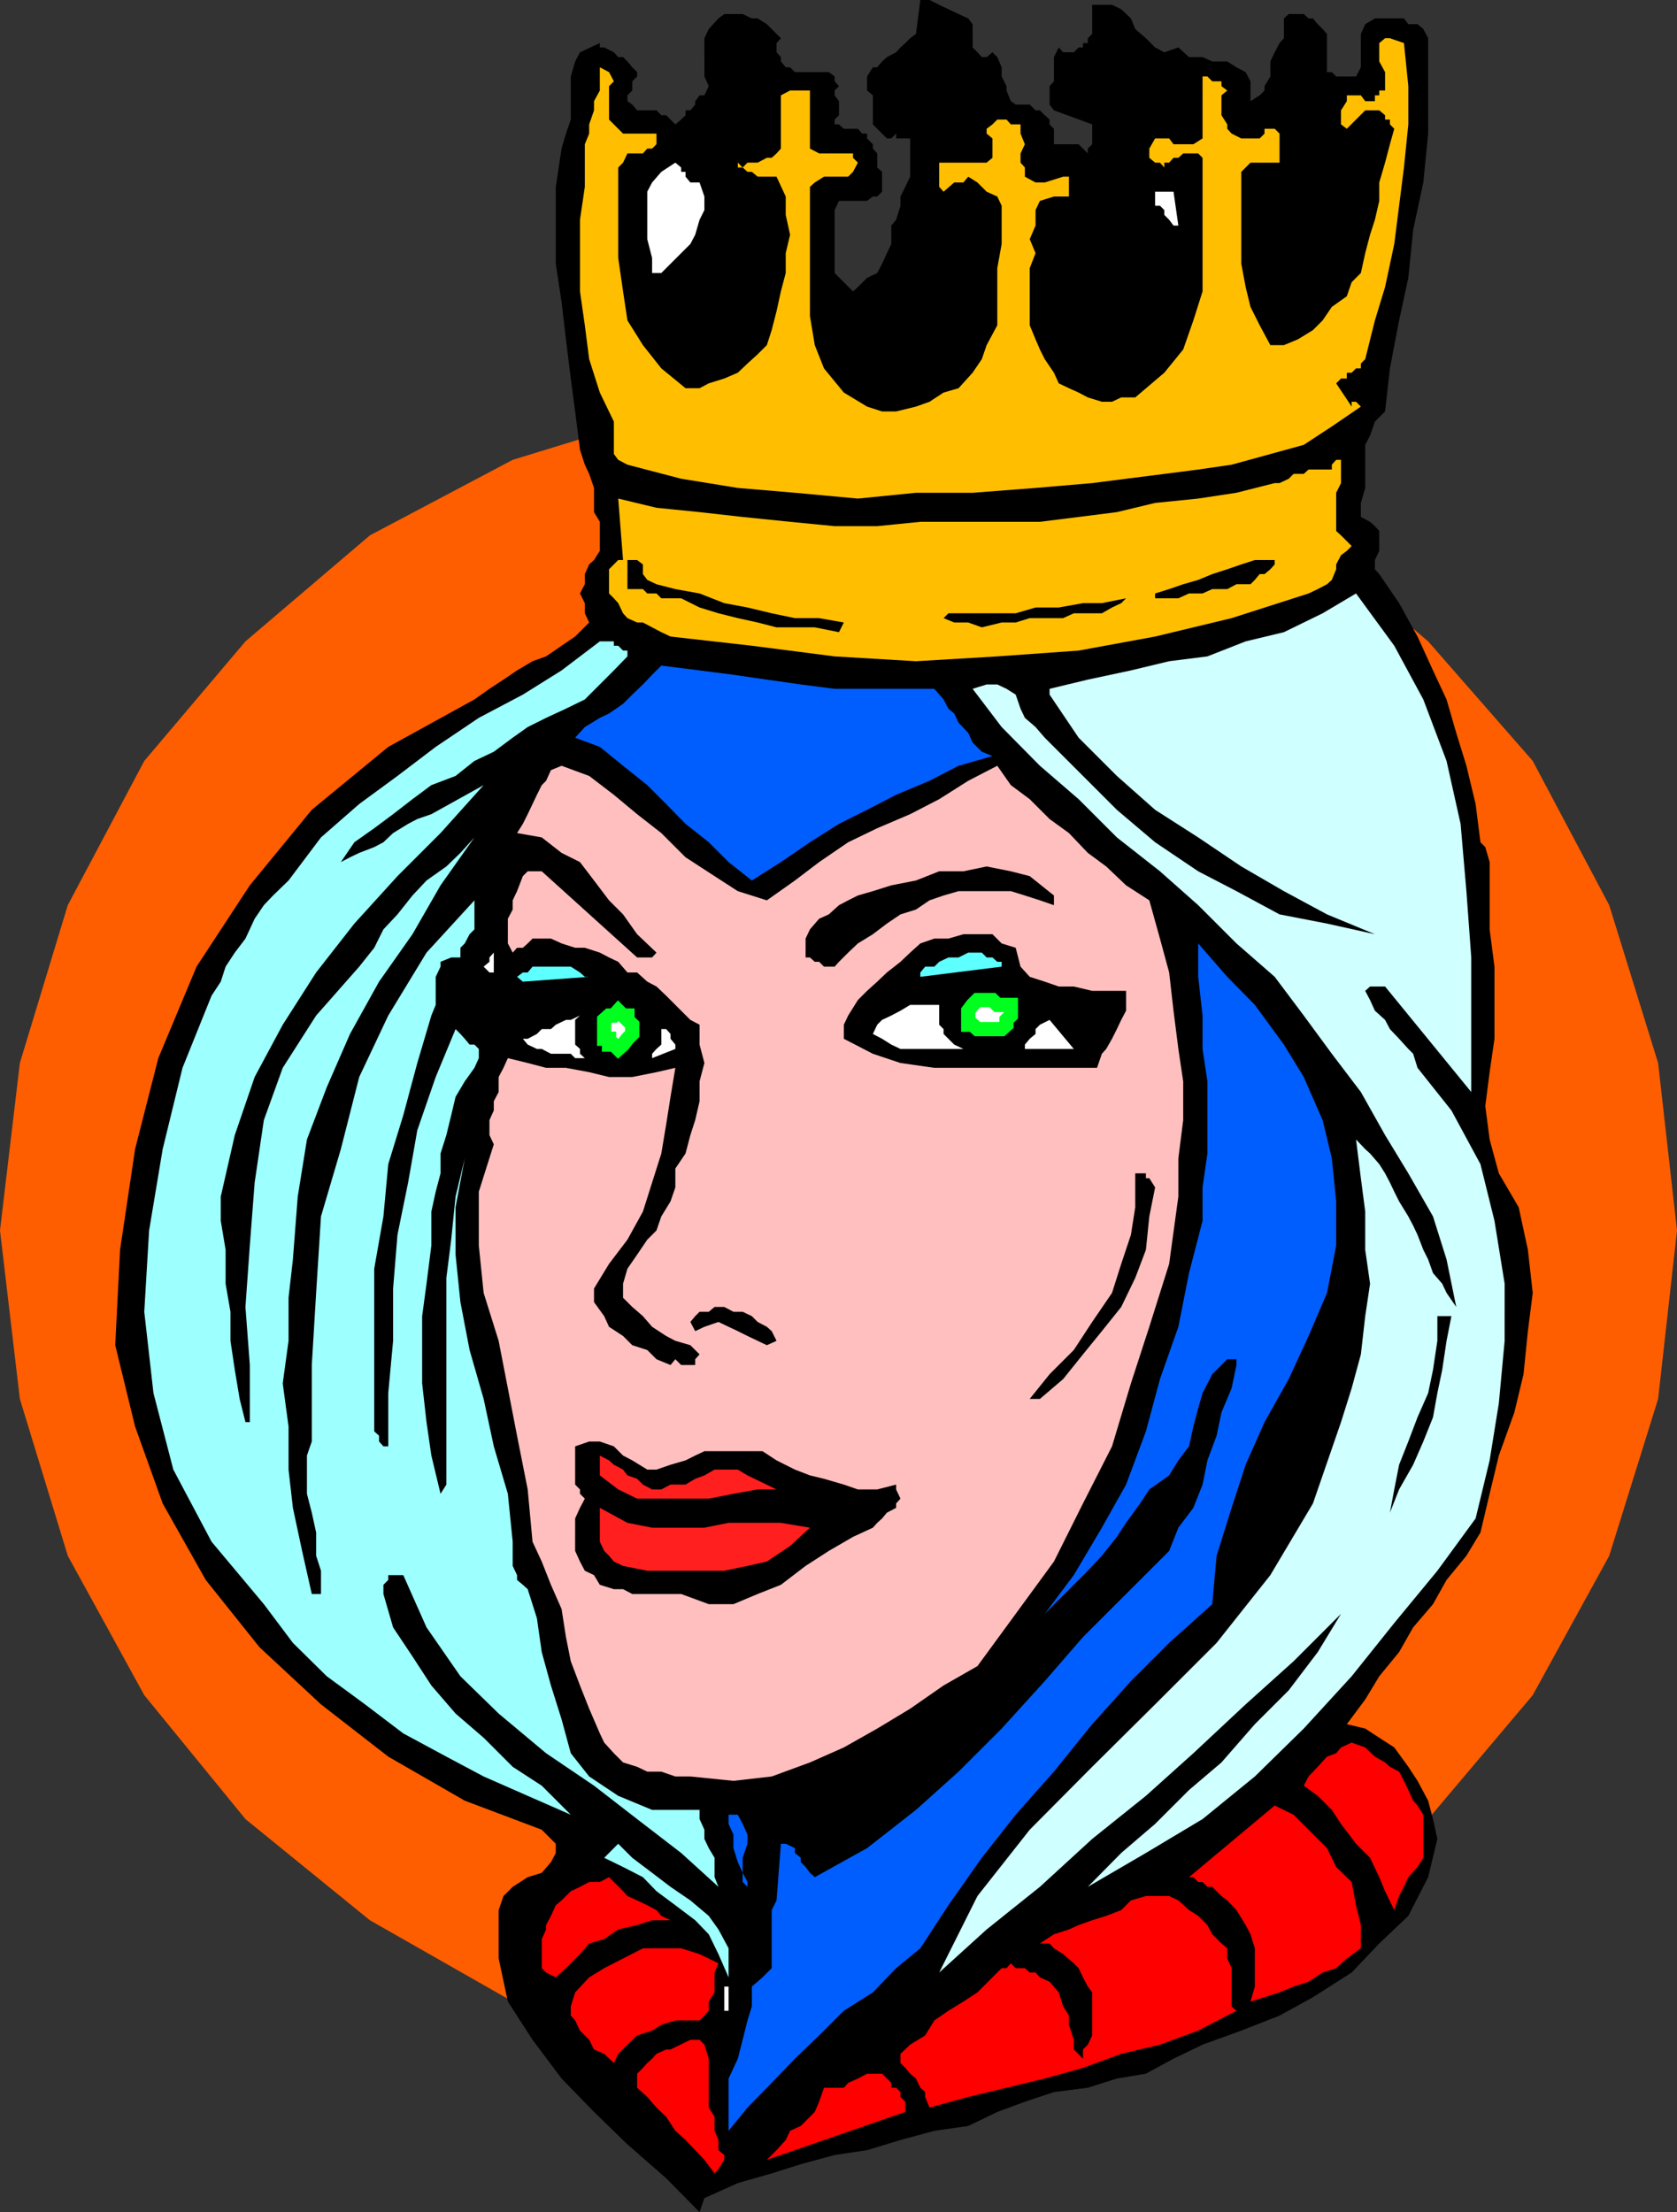
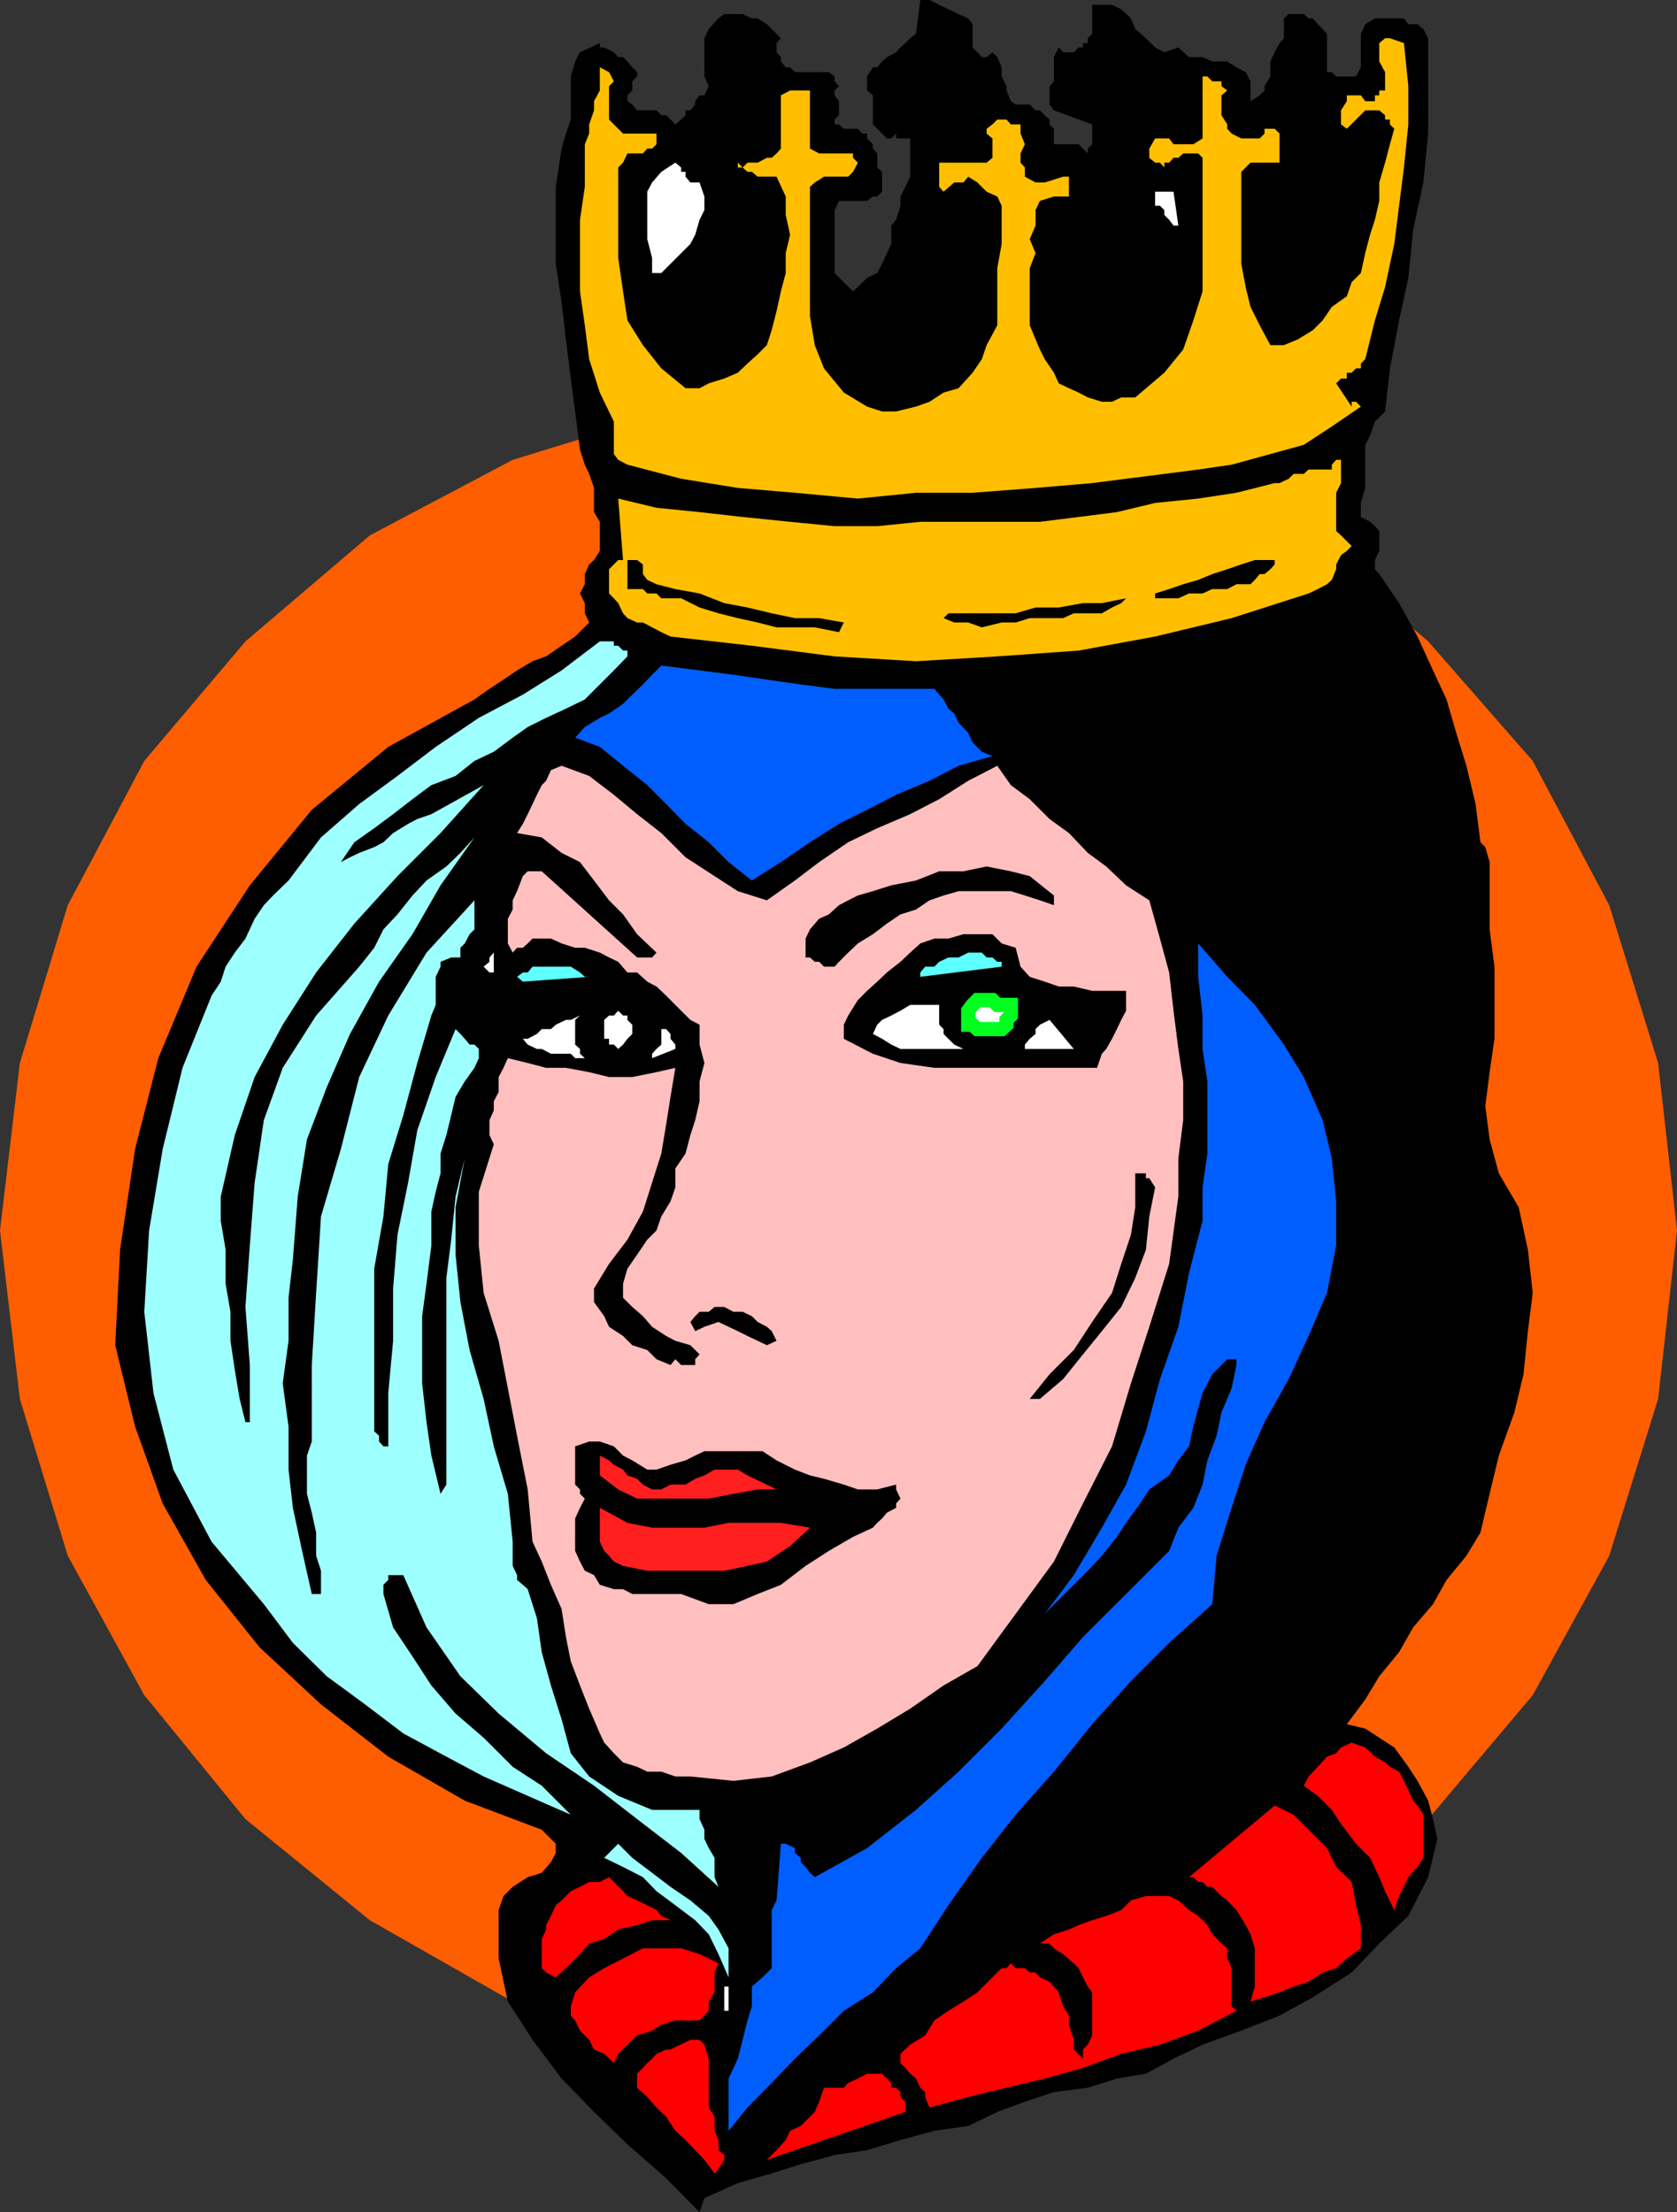
<svg xmlns="http://www.w3.org/2000/svg" width="346.402" height="457">
  <rect width="100%" height="100%" fill="#333333" stroke="none" />
  <path fill="#ff5e00" d="m173.3 426.2 34.602-2.798L240.5 413.5l28.8-16.8 25.7-20.9 21.602-25.6 15.8-28.798L342.5 289l3.902-34.8-3.902-34.598L332.402 187l-15.8-29.8L295 132.5l-25.7-21.898L240.5 95l-32.598-10-34.601-2.898L138.5 85l-32.598 10-29.5 15.602L50.7 132.5l-20.898 24.7L14 187l-9.898 32.602L0 254.199 4.102 289 14 321.402 29.8 350.2l20.9 25.602L76.402 396.7l29.5 16.801 32.598 9.902 34.8 2.797" />
  <path d="m200.902 9.8 1 1 .899 1h1l1.199-1 1 1 .902 2.102v1.899l1 2v.898l.899 2.203 1 .7h2.898l1.203 1.199h.899l1 1 1 .898v1l.898.903V29.8h5.102l1.898 1.898v-1l.903-.898v-4.102l-7.903-2.898-.898-1.2v-3.8l.898-1v-5l1-2 .903 1h2.199l1-1h.898v-.899h1v-1l.903-.902V1h4.097l1.903.902 2 1.899L234.5 6l2.2 1.902 1.902 1.899 1.898 1 2.902-1 2.2 2h2.8l2 .898h3.098l1.902 1.203 1.899 1 1 1.899v4.101l1.898-1.203 1-1v-.898l1.203-2v-3.102l.899-1.898 1-1.899.898-1V3.801l1-.899h3.102l1 .899h.898l1 1.199 1 1 .903 1v7.902h1l.898.899h4.102l1-1.899V7L282 5l2-1.2h6l.902 1.2h1.899L294 6l1 1.902v19.7l-1 10.097-2.098 9.801-1 9.902L289 66.2l-1.898 9.903-1 8.898L284 87.102 283 90l-1 1.902v8.899l-.898 3.101v2.899l1.898 1 1 .898.902 1v4.102l-.902 1.898v1.903l.902 1 4.098 6 3.8 6.898 3.2 7 2.8 6 2 6.902 2.102 6.797 1.899 7.903 1 7.898 1 1 .898 3.102V192l1 7.7v14.902l-1 6.898-.898 7 .898 6.902 1.903 7 4.097 7 1.903 8.797 1 8.903-1 7.898-.903 8.902-1.898 7.899-3.2 8.898-1.902 7.903-1.898 8-2.899 4.8-4.101 5-2.801 5-4.098 4.797-2.902 5.102-4.098 5-2.902 4.8-3.8 5.098 3.8.903 2.902 1.898 3.098 2 2.902 4 1.899 2.902L295 372l1 3.8.902 4.102-1.902 7.899-4.098 8-6 5.699-5.703 6-8 5.102-6.898 3.8-7.899 3.098-8 2.902-6 2.899-5.703 3.101-6 1-6 1.899-7 .898-6 2-5.699 2.102-6 2.898-7 1-7 1.903-6.898 2.097-6.7 1-7 1.903-6 1.898-7 2-6.902 3.102-1 2.898-6.898-7-8-7-6.903-6.7-6.699-6.898-6-8-5.098-7.902-1.902-8.898v-10l1-2.903 1.902-1.898 3.098-2 2.902-.899 1.899-2.203 1-1.898v-1.899L111.902 378 96 372l-15.8-9.098-13.9-10.8L53.603 340.3 42.5 326.402l-8.898-15.8-5.7-15.903-4.101-16.797 1-19.703 3.101-20.797 4.797-18.8 7.903-18.903 11-16.797 12.8-15.601 15.797-13L98 144.5l3.102-2.2 2.898-1.898 2.8-1.902 3.2-1.898 2.8-1 3.2-2.2 2.8-1.902 2.9-2.898-.9-1.903v-2.097l-1-2 1-1.903v-2.097l.9-2 1-.903 1.202-1.898v-6l-1.203-2v-5l-1-2.899-.898-1.902-1-3.098-1-7.902-.899-6.8-1-8.098-.902-7.7-1.2-7.902V38.602l1.2-7.903.902-3.097 1-2.903v-8.898l.899-3.102 1-1.898 4.101-1.899v.899h.899l2 1 .898 1h1l.903.898 1 1.203 1 1v.899l-1 1v1.898l-1 1v1.203l1 .7 1 1.199h4l1 1h1l1.898 1.898 1.2-1 .902-.898v-1h1l1-1.2v-.699l.898-1.203h1l.902-1.898-.902-2V7.902L146.402 6l2-2.2 1.2-.898h3.8l1.899.899h1.199L158.402 5l1 1 1.899 1.902-.899 1v1.899l.899 1v.898l1 1.203h.898l1 1h7l1.203.899v1l.899 1-.899.898v1l.899 1.203v2.899l-.899.898v1h.899l1 .903h2.898l.903 1h1v1L180.3 29.8v.898l.898 1v2.903l1 .898v4.102l-1 1h-.898l-1.2.898h-5.8l-.899 1.902v13L176.2 60.2l1-.898 1.903-1.899 2.097-1 1-1.902 1-2.2.903-1.898v-3.8l1-1.2L186 42.5v-1.898l1-2 1-2.102v-7.898h-2.898v-1l-1 1h-.903l-2-2-.898-.903v-6l-1.2-1v-2.898l1.2-1.899h.898l1-1.203 1-.898 1.903-1 .898-1 1-.899 1-1L189.2 7l.902-7H192l2 1 1.902.902 2.098 1 2 .899.902 1.199v4.8" />
  <path fill="#ffbf00" d="m290 8.902.902 8.899v7.898L290 34.602l-1 7.898-1 7.902-1.898 8.899L284 66.199l-2 8-.898.903v1h-1l-.903.898h-1v1.2H277l-1 1 3.2 4.8v-1h.902l1 1-6 4.102-5.801 3.8-6.899 1.899-8 2.199-6.902 1-7 .902-7.898 1-7 .899-11.7 1-13 1H189.2l-12 1.199-13-1.2-11.797-1-11.703-1.898L129.602 96l-1.903-1-.898-1.2v-6.698l-2.899-6-2.203-6.903-.898-7-1-7V45.402l1-6.8V29.8l.898-2.2v-1.9l1-2.898v-1.899l1.203-2.203v-4.797l1.899 1 1 1.899-1 1V24.7l1 1 1.898 1.903h6.903V29.8l-.903.898h-1l-.898 1h-3.2l-.902 1.903-1 1V53.3l1 6.898.903 6 3.199 5.102 3.8 4.8 5 4.098h2.899l1.902-1 3.2-1 2.8-1.199 2-1.898 2.098-1.903 1.902-1.898 1-3.102 1-3.898.899-4.102 1-3.797V52.3l.898-3.801-.898-4.098v-3.8l-1.899-4.102H156.5l-1.2-1h-.898l-1-.898-1-1v1h1l1-1h2.098l1.902-1h1l1-.903.899-1v-11l1.898-1h4.102v12l1.898 1h7v.903l1 1-1 1.898-1 1h-5l-1.898 1.2-1 .902V65.3l1 6 1.898 4.8 4.102 5L179.1 84l3.098 1h2.903l4.097-1L192 83l2.902-1.898 3.098-.903L200.902 77l1.899-2.8 1-2.9L206 67.2V55.401l.902-5V42.5L206 40.602l-2.2-1-1-1-.898-.903L200 36.5l-1 1.2h-1.898l-2.2 1.902-.902-1v-5h9.8l1.2-1v-4l-1.2-1v-1l1.2-.903 1-1h1.902l.899 1h2v1.903l.898 2.199-.898 1.898v1.903l.898 1V36.5l2.203 1.2h1.899l3.8-1.2h1.2v4.102h-3.102l-2.898.898-.899 1.902v3.2l-1.203 2.8 1.203 2.899-1.203 3.101V67.2l1.203 2.903.899 2.097 1 2 1.898 2.8 1 2.2 2.102 1 2 .902 1.898 1 2.903.898h2.097l1.903-.898h2.898l6-5.102 3.902-4.8 2.098-6 1.902-6V32.601l-.902-.903h-3.098l-1 .903h-1l-.902 1h-1v1l-.898-1h-1l-1.2-1v-1.903l1.2-2.097h2.898l.902 1.199h4.098l1.902-1.2V15.8h1l1 1h1.899v1l1.199.898-1.2 1V23.8l1.2 1.898v.903l.902 1 2 1h3.797l1-1v-1h2.102l1 1v6h-6l-1.899 1.898v19l.899 4.8 1 4.102 1.898 3.797 2.203 4.102h2.797l2.903-1.2 3.097-1.902 2-2 1.903-2.797 3.097-2.203 1-2.898 1.903-1.899L282 52.3l1-3.801 1-3.098.902-3.902v-3.8l1.2-4.098 1-3.801.898-3.2-.898-.902v-1h-1V23.8l-1.2-1H282l-3.8 3.8-1.2-.902V22.8l1.2-1.899V19.7h2.902l.898 1.203h2V19.7h.902v-1h1.2v-3.797l-1.2-2.203V8.902l1.2-1h1l2.898 1" />
  <path fill="#fff" d="m144.5 37.7 1 2.902v2.8l-1 2-.898 3.098-1 1.902-1.903 1.899L138.5 54.5l-1.898 1.902h-1.903v-3.101l-1-3.899v-9.8l1-1.903 1.903-2.199 2.898-1.898 1.2 1v.898h.902v1l1 1.2h1.898m98.902 8.902h-1l-.902-1.2-1-1v-1l-.898-.902h-1v-2.898h3.8l1 7" />
  <path fill="#ffbf00" d="M277 95v4.8l-1 2v7.9l1 .902 2.2 2.199-1 1-1.2.898-1 1.903v1l-.898 2.199-1 .898-1.903 1-1.898.903-15.899 5.097-15.8 3.801-15.801 2.902-16.801 1.2-16.8 1-16.798-1-17.101-2.2L138.5 131.5l-1.898-.898-1.903-1-1.898-1h-1.2l-2-.903-.902-1-1-2.097-.898-1-1-1v-5l1-1 .898-.903h1l-1-12.699 7.903 1.902 8.898.899 8.902 1 9.797 1 9.203.898h8.797l8.903-.898H214.8l8-1 7.898-1 7.903-1.899L247.5 103l7.902-1.2 7.899-2h1l1.898-.898 1-1h2.102l1-.902h4.8v-1l.899-1h1" />
  <path d="M263.3 115.7v.902l-.898 1-1.203 1h-1l-1 1.199-.898.898h-2.899l-1.902 1h-3.098l-2 .903h-2.8l-2.2 1h-4.8v-1l2.898-.903 2.902-1 3.098-.898 2.902-1.2 3.098-1 2.902-1 2.797-.902h4.102M135.602 120.7l3.898 1 5 .902 5.102 2 4.8.898 5 1.2 4.797 1h5l5.102.902-1 2-5-1h-7.899l-3.902-1-4.098-.903-4-1-3.902-1.199-3.8-1.898h-4.098l-1-1h-1.903l-.898-.903h-3.2v-6h2l1.2.903v2l.898 1.199 1.903.898" />
-   <path fill="#cfffff" d="m303.902 225.602-17.8-21.801H283l-1 .898 1 1.903 1 2.199 2.102 1.898 1 1.903 1.898 2 1.902 2.097 1 1 .899 2.903 7 8.8 6 11.098 2.898 11.7 2.102 13V277l-1.2 12.902L307.7 301.7l-2.898 12-7.899 10.801L288 335.3l-8.8 11-9.9 10.802L259.2 367l-10.798 8.8-11.703 7-12 7 6.903-7 7-6 7-7 6.699-5.698 6.898-7.903 7-7 6-7.898 4.801-7.899-9.8 9.797-9.9 8.903-10.8 10.097-9.8 8.801-11.098 8.902-10.801 9.899-11 8.8L194 407.5l7.902-15.8L212.7 378l12.903-13 13-12.898 12.699-12.7 11.101-14 8.797-14.8L277 293.8l2.2-7 1.902-7 .898-7.899 1-6.703-1-7V250.3l-.898-6.899-1-8 1.898 2 1 .899 1.902 2.199 1.2 1.902 1 1.899.898 1.898 1 2 1.902 3.102 1 1.898.899 1.903 1.199 3.097 1 2 1 2.801 1.902 2.2.899 1.902 2 2.898-2-9.8-2.801-8.9-5.098-8.898-4.8-7.902-5-8.898-6-7.903-5.801-7.898-6-8-7.899-6.899L247.5 187l-7.898-7-8.903-7-7.898-7.898-8-6.903-7.899-8-6-7.898 2.899-.899H206l1.902.899 1.899 1.199 1 2.902.898 1.899 2.203 1.898 1.899 2.203 14.898 14.899 7.903 6.699 8.898 6 7.902 4.102 8.899 4.8 9.8 1.899L284 193l-9.898-4.098-8.903-4.8-8.797-5.102-8.902-6-8.898-5.7-7.903-7-7.898-7.898-6-8.902v-1.2l7.898-1.898 8.903-1.902 7.898-1.898 7.902-1 7.899-3.102 7.898-1.898 8-3.903 6.903-4.097 7.898 10.8 6 11.098 4.8 12.7 2.9 13 1.202 13.902 1 13.699v27.8" />
  <path d="m232.602 123.602-1 1-1.903.898-2.097 1.2H221.8l-2.2 1h-6.9l-2.898.902h-2.899l-4.101 1-2.801-1h-2.898l-2.2-.903 1-1h13.899l4.101-1.199h4.797l5-.898h3.903l5-1" />
  <path fill="#9effff" d="M129.602 135.602 126.8 138.5l-2.899 2.902-3.101 3.098-3.899 1.902-4.101 1.899-3.801 1.898-3.098 2.203-3.902 2.899-4 1.898-3.898 3.102-5 1.898-3.903 2.903-4 3.097-3.898 2.903L73.199 174l-2.797 4.102 1.899-1 1.898-.903L77.301 175l1.898-1 2-1.898 3.102-1.903 1.898-1 2.903-1 10.8-6L91 172.102 82.102 181l-8.903 9.8-7.898 10.102-6.899 10.797-5.8 10.801-4.102 12-2.898 12.7v5l1 6v7l1 5.8v6l.898 6 1 6 1.2 4.8h.902V282l-.903-12 .903-12.7 1-13 1.898-12.898 3.902-10.8 6.899-10.801 8.898-10.102 3.102-3.898L79.199 192l2.903-3.098L85.199 185l2.903-3.098L92.199 179l2.903-2.8L98 173l-7 9.902L85.2 193l-6.9 9.8-6 10.802-4.8 11-4.098 10.8L61.5 247.2l-1 13-.898 7.903V277l-1.2 8.8 1.2 8.9v8.902l.898 7.898 1.902 8.902 2 8.899h1.899V324.5l-1-3.098v-4.8l-.899-4.102-1-3.898v-7.903l1-2.898V282l.899-14.898 1-15.801 4.101-13.899L74.2 222.5l6-12.7 7.903-13L98 186v6l-1 1-1 1.902-.898.899v2h-1.903l-2.199.898v1l-1 2.102v5.8l-.898 2.2-2.903 9.8-2.898 10.801-3.102 10.098-1 10.8-1.898 10.802v33.597l1 .903v1.199l.898 1h1v1-12l1-10.801v-10.8l.903-11.098L84.3 244.3l1.898-10.801 3.801-11 4.102-9.898 1 1 .898 1 1 1.199h1l.902.898v1.903l-.902 2-2 2.8-1.898 3.2-.903 3.8-1 4.098L91 238.3v4.102l-1 3.797-.898 4.102v7l-1 7.898-.903 6.703v13.899l.903 8 1 6.898L91 308.602l1.2-1.903V264l1-7.898.902-8.903L96 239.301l-1.898 10.101v9.797l1 9.801L97 278.902 99.902 289l2.098 9.8 2.902 9.802 1 9.898v5l.899 1.902v1l1.199 1 1 .899 1.902 6 1 7 1.899 6.898 2.199 7 1.902 7L121.7 367l6 4 7 2.902h9.801v1.899l1 2.199v1.902l.902 1.899 1.2 2v4l.8 2-7.703-7-9.097-7-8.903-6.899-9.898-6.703L103 354l-7.898-7.7-7-10.1-4.801-10.798h-3.102v1l-1 1v1.899l2 6.898 4 6 3.903 6 5 5.801 5.8 5 6 6 6 3.902 6 6L109 371l-9.098-4-7.703-4.098-8.898-4.8-7.899-6L67.5 346.3l-7-6.899-6-8L43.7 318.5l-7.9-14.898-4.1-15.801L29.8 271l1-16.8 2.802-16.798 4.097-16.8 6-14.903 1.903-2.898 1-3.102 1.898-2.898 2.2-2.899 1.902-4.101L54.5 187l1.902-2 3.2-3.098L66.3 173l7.898-6.898 7.903-5.801 7.898-6 8.902-6L108 143.5l8-5 7.902-6h2.899v.902h.898l1 1h.903v1.2" />
  <path fill="#005eff" d="m193 142.3 1.902 2.2 1 1.902 1.2 1 .898 1.899 2 2.101.902 2 1.899 1.899 2.199.898-7 2-6 3.102-6.898 2.898-6 3.102-5.801 2.898-6 3.801-6 4.102-6 3.8-4.801-3.8-4.098-4.102-4.8-3.8-4-4.098-3.903-3.903-5-4-4.797-3.898-5.101-1.899 2-2.203 3.101-1.898 1.899-.899 2.898-2 1.903-1.902 2.199-2.098 1.898-2 1.903-1.902 7.898 1 7 .902 6.902 1 7 1 7 .899H193" />
  <path fill="#ffbfbf" d="m158.402 186 5.797-4.098 5-3.8 6-4.102 6-2.898 6.801-2.903 6-3.097 6-3.801 6-3.102 2.8 4 3.9 2.903 4.1 4.097 4 2.903 3.9 4.097 3.8 2.801 4.102 3.902 4.8 3.098 2.2 7.902 1.898 7 .902 7.899 1 7.898 1 6.703v8l-1 7.899v7.898l-1.902 13.903-4.098 13-3.8 11.699-3.903 13-6 11.8-6 12-7.898 10.801-7.899 10.797-7 4L188 353l-6.8 4.102-6.9 3.898-7 3.102-7.898 2.898-7.902.902-8.898-.902H139.5l-2.898-1h-2.903l-2.097-1-2.903-.898-1.898-1.903-2-2.199-.899-1.898L121.7 353l-1.898-4.8-1.899-5-1-5-.902-5.798-2.2-5-1.898-4.8L110 318.5l-1-10.8-2.2-11.098-1.898-9.801L103 277l-3.098-9.898-1-9.801v-11.102l3.098-9.797-.898-1.902v-3.098l.898-2V227.5l1-1.898V222.5l1-1.898.902-2 4.098 1 3.8 1h4.102l4.797.898 4.102 1h4.8l5-1 3.899-.898-1 6-.898 5.699-1 6-1.903 6-1.898 6-3.2 5.8-3.8 5-3.102 5.098V269l2.102 2.902 1 2.2 2.898 1.898 1.903 1.902 3.097 1 1.903 1.899L138.5 282l1-1.2 1.2 1.2h2.902v-1.2l.898-1-1.898-1.898L139.5 277l-1.898-1-2.903-1.898-1.898-2.2-2.2-1.902-1.902-1.898v-2.903l.903-3.097 2-2.903 2.097-3.097 1.903-1.903 1-2.898 1.898-3.102 1-2.898v-3.899l2.102-3.101 1-3.801 1-3.098.898-3.902v-4.098l1-3.8-1-3.801v-4.102l-1.898-1-1.903-1.898-1.199-1.2-1.898-1.902-2-1.898-1.903-1-2.097-1.899h-2l-1.903-2.203-1.898-.898-1.899-1-3.101-1h-2l-2.801-.899-2.2-1H110l-1 1-1 .899h-1.2l-.898 1-1-1.899v-5.101l1-1.899V186l.899-1.898L108 181l1-1h2.902l19.7 17.8h3.097l.903-1-4-3.8-2.903-4.098-2.898-2.902-3.102-4.098-2.898-3.8-3.801-1.903-4.098-3.199-5.101-.898 1.199-1.903 1-2 1-2.097.902-1.903 1-2 .899-.898 1-2.2L116 158.2l5.7 2.102 5.1 3.898 4.802 4 5 3.903 5 5 6 3.898 4.8 3.102 6 1.898" />
  <path d="M217.7 185v2l-2.9-1-3.1-1-2.9-.898H198l-3.098.898-2.902 1-2.8 1.902-3.2 1-2.8 1.899-2.9 2.199-3.1 1.902-2 1.899-1.9 1.898-.898 1H170.2l-1-1h-.898l-1-.898h-.899v-3.899l.899-1.902 1.898-2.2 2-.898 2.102-1.902 1.898-1 2-1 3.102-.898 3.8-1.2 5.098-1L194 180h5l4.8-1 5 1 3.9 1 5 4" />
  <path d="m209.8 195.8 1 3.9 1.9 2.1 3.1 1 2.9 1h3.1l3.802.9h7v4.1l-1 1.9-.903 1.902-1 2-1.199 2.097-.898 1-1 2.903H193l-7-1-5.7-1.903-6-3.097v-2.903l.9-1.898 2-3.2 1.902-1.902 2.097-1.898 2-1.899L186 198.7l2-1.898 2.102-1.899 2.898-1h2.902L199 193h6l1.902 1.902 2.899.899" />
  <path fill="#005eff" d="m276 257.3-1.898 9.802L270.3 276l-4.102 8.902-5 8.899-3.898 8.8-2.899 8.899-3.101 9.902-.899 10-8.902 8-7.898 7.899-8 8.898-7.903 9.801-7.898 8.902-7 8.899-6.899 9.8-5.8 8.899-5 4.102-4.801 5-6 3.8-5.102 5.098-5 4.8-4.797 5-5 5.102-3.902 4.797v-10.797l1.902-4.101 1-3.899 1-4 .899-2.902v-4.098l2.199-1.902 1.902-1.898v-12l1-2 .899-11.7h1l1.898.899v1l1.203 1v.898l1 1 .899 1.203 1 .899 10.8-6 10.098-7.899L198 366l8.902-8.898 8.899-9.801 7.898-9.102 8.903-8.898 8.898-8.899 1.902-4.8 3.098-4.102 1.902-4.8 1-5 1.899-5.098 1-4.801 2.101-5 1-4.801v-1.2H253.5l-3.098 3.102-2 3.899-.902 3.101-1 3.797-.898 4.102-2.2 2.898-1.902 3.102-4.098 2.898-1.902 2.903-2.898 4-1.903 2.898-3.097 3.902-2.903 3.098-2.898 2.902-3.102 3.098-2.898 2.902 6-8 5.8-9.8 5-8.903 4.098-11 2.903-10.797 3.8-10.8 2.2-11.102 2.8-10.8v-6.9l1-7v-14.898l-1-6.703v-6.898l-.902-8v-6.899l6 6.899 5.7 5.8 6 8.2 4.1 6.699 3.9 8.902 1.902 7.899.898 8.898v9.102" />
  <path fill="#fff" d="m101.102 200.902-1.2-1.203 1.2-1v-.898l.898-1v4.101h-.898" />
  <path fill="#5effff" d="m206.902 199.7-16.8 2.1v-.898l1-1.203H193l1-1 1.902-.898H198l2-1h2.8l1 1h1.2l1 .898h.902v1M121.7 201.8l-13.7 1-1.2-1 1.2-.898h1l1-1.203h7.902l1.899 1.203 1 .899h.898" />
  <path fill="#fff" d="M199 216.7h-13l-1.898-.9-1.903-1.198-1.898-1 .898-1.903 1-1 1.903-.898 1.898-1 2-1.2h6v4.098l.902.903v1l2.2 2.199 1.898.898m9.8-9.097v2.199l-.898.898v1l-1 .903h-5l-1-.903H200v-2.898l.902-1.2 1-1H205l1 1h2.8" />
  <path fill="none" stroke="#00ff1f" stroke-miterlimit="10" stroke-width="2.948" d="M208.8 207.602v2.199l-.898.898v1l-1 .903h-5l-1-.903H200v-2.898l.902-1.2 1-1H205l1 1zm0 0" />
  <path fill="#fff" d="M120.8 218.602h-2l-.898-.903h-4.101l-1.899-1h-1l-1.902-.898-1-1.2h1l1.902-1 1-1h1.899l1-.902 2.101-1h1l1.899-.898-1 .898v5.102l1 .898v1l1 .903m9.801-6v1l-1 1-.903 1.199-1 .898-.898-.898h-1v-1.2h-1V210.7l1-.898h1l.898-1 1 1h.903v.898l1 1v.903" />
-   <path fill="none" stroke="#00ff1f" stroke-miterlimit="10" stroke-width="2.948" d="M130.602 212.602v1l-1 1-.903 1.199-1 .898-.898-.898h-1v-1.2h-1V210.7l1-.898h1l.898-1 1 1h.903v.898l1 1zm0 0" />
  <path fill="#fff" d="M221.8 216.7h-11 .9v-.9l1-1.198 1.202-1v-1l.899-.903 2-1 5 6m-82.301.001-4.8 1.902v-.903l.902-1 1-.898v-3.2h1l.898 1v1l1 1.2v.898" />
  <path d="m238.602 245.3-1.2 6-.703 6.9-2.199 5.8-2.898 6-4 5-3.903 4.8-4.097 5.102L214.8 289h-2.102l4.102-5.098 5-5 3.8-5.8 4.098-6 1.903-6 2-6 .898-5.7v-7h2.2v1h.702l1.2 1.899M160.402 277l-2 .902L156.5 277l-2.098-1-2-1-1.902-.898-2.098-1-2.902 1-1.898.898-1-1.898 1-1.2.898-.902h1.902l1.2-1h2l1.898 1h1.902l1.899.902 1.199 1.2 1.902 1 1 .898 1 2m139.398-5.098-1 5.098-.898 6-1 4.8-.902 5-2 5-2.098 4.802-2.902 5.097-1.898 4.801.898-4.8 1-5.098 1.902-4.801 1.899-5 2.199-5 1-4.801.902-6v-5.098h2.899m-161.301 30.7 3.102-.903 2-1 1.898-.898h12l2.902 1.898 3.797 1.903 3.102 1.199 2.898.699 4.102 1.2 2.898 1h4l3.903-1v1l.898 1.902-.898 1v.898l-1.903 1-1 1.2-1 .902-.898 1-4.102 1.898-5 2.902-4.797 3.098-5.101 3.902-4.801 1.899-5 2.101h-5.098l-5.703-2.101h-10.097l-1.903-1h-1.898l-2.899-.899-1.203-2-1.898-.902-1-1.898-1-2.2V313.7l1-2.199 1-1.898-1-1v-.903l-1-1v-7.898l2.898-1h2.203l2.899 1 1.898 1.898 1.903 1 3.097 1.903h1.903l2.898-1" />
  <path fill="#ff1f1f" d="m136.602 307.7 1.898-1h3.102l2-1.2 1.898-.7 2.102-1.198h4.8l2 1.199 6 2.898H156.5l-5 .903-5.098 1h-14.8l-3.903-1.903-3.797-2.898v-4.102l1.899 1 1 .903 1.898 1 .903 1.199 2 .699 1.199 1.2 1.898 1h1.903m30.698 7.902-4.1 3.8-4.798 3.2-4 .898-4.8 1h-15.903l-5-1-1.898-.898-1-1.2-1-1-.899-1.902v-7l5.7 3.102 5.097 1H145.5l5-1h10.8l6 1" />
  <path fill="red" d="M294 374.902v8.899l-1.2 1.898-1.898 2.102-.902 2-1 1.898-1 2.903-1.898-3.903-1.2-2.898-1.902-4-2.898-2.899-3.102-4.101-1.898-2.899-2.903-2.902-2.898-2.098 1-1.902 1.898-2 1.903-2.098L276 362.2l1-1.199 2.2-1 2.8 1 2 1.902 2.102 1.2 1 .898 1.898 1 1 1.902.902 1.899 1 2.199.899 1 1.199 1.902M281.102 402.5l-2.903 2.102-2.199 2-2.8.898-2.9 1.902-3.1 1-2.9 1.2-3.1 1-2.9.898.9-3.098V402.5l-.9-2.898-1-1.903-1.898-3.097-1.902-2-1.2-.903-1.898-1.898h-1l-1-1h-.902l-1-1h-.898L263.3 373l3.898 1.902L270.3 378l3.8 3.8 1.899 3.9 3.2 3.1.902 4.802 1 4.097v4.801" />
-   <path fill="#005eff" d="M154.402 390.7v-.9l-1-1v-1.898l-1-2.203-.902-2.898V379l-1-2.2v-1.898h1.902l1 1.899 1 2.199v1.902l-1 2.899v3.101l1 1.899v1.898" />
  <path fill="#9effff" d="m150.5 408.5-2.098-4.8-2-4.098-2.8-2.903-4.102-3.097-3.898-2.903-2.801-2.898-4.102-2.102-3.898-1.898 2.898-2.899 2.903 2.899 4.097 3.101 3.801 2.899 4.102 2.8 3.8 3.2 2 2.8 2.098 3.899v6" />
  <path fill="red" d="M138.5 396.7h-3.8l-3.098 1-3.903.902-2.898 2-3.102.898-1.898 2.2-2.899 2.902-2.101 1.898-2-1-.899-.898v-6l.899-2v-.903l1-1.898 1-2.2 1.199-1 1.902-1.902 1.899-.898 1.898-1h2.203l1.899-1 2.898 2.898.903 1 2 .903 2.097 1 1.903 1 1 1.199 1.898.898m113.8 4.801 1.2 1v2.102l.902 2v7.898l1 .902-7.902 4.098-7.898 2.902-8 1.899-7.903 2.898-7.898 2.203-7.899 1.899-7.902 1.898-8 2.203-.898-2.203v-1l-1-.898-.903-1.899-1.199-1-1-1.203-1-1v-1.898l2-1.899 3.102-1.902 1.898-3.098 2.902-2L199 413.5l2.902-1.898L205 408.5l1.902-1.898h1l.899-1 1 1h1.898l1 .898h1.203l.899 1 2 .902 1.898 2.2.903 2.898 1.199 1.902v1.899l1 3.101v2l1.898 1.899v-1.899l1-1 .903-1.902v-8.898l-.903-1.2-1-1.902-.898-1.898-1-1-2.2-1.903-1.902-1.199-.898-1h-2l2.898-1.898 3.102-1 2-.903 2.8-1 2.899-.898 3.102-1.2 2-2 3.097-.902h4.801l1.902.903 2.2 2 1.898 1.199 1.902 1.898 1 1.903 1.899 1.898m-103.899 4.102-.8 1.898v4.102l-1.2 1.898v1.902l-.902 1-1 1h-5l-2.898.899-1.903 1.199-3.097 1-2 1.902-1.903 1.899-.898 1.898-2-1.898-2.102-.899-1-2-1.898-1.902-1-2.098-.899-1V414.5l.899-2.898 2.898-3.102 3.102-1.898 3.898-2 4.102-2.102h7.898l3.801 1.2 3.902 1.902" />
  <path fill="#fff" d="M149.602 410.402h.898v5h-.898v-5" />
  <path fill="red" d="M147.602 437.3v2.9l.8 1.902v2.097l1.2 1v1l-1.2 1.903-.8.898-2.102-2.8-1.898-2-2-2.098-2.102-1.903-1.898-2.898-2-1.899-1.903-2.203-2.097-1.898v-2.899l1.199-1.203.898-1 1-.898.903-1 2-.899h.898l4.102-2h1.898l1 1 .902 2.899v10.101l1.2 1.899M187 436.3l-28.598 9.9 2-2 1.899-2.098.898-1.903 2.203-1 2.899-2.898.898-2.102 1-2.898h4.102l.898-1 2-.899 1.903-1h3.097l1 1 .903.899v1h1l.898.898v1l1 1v2.102" />
</svg>